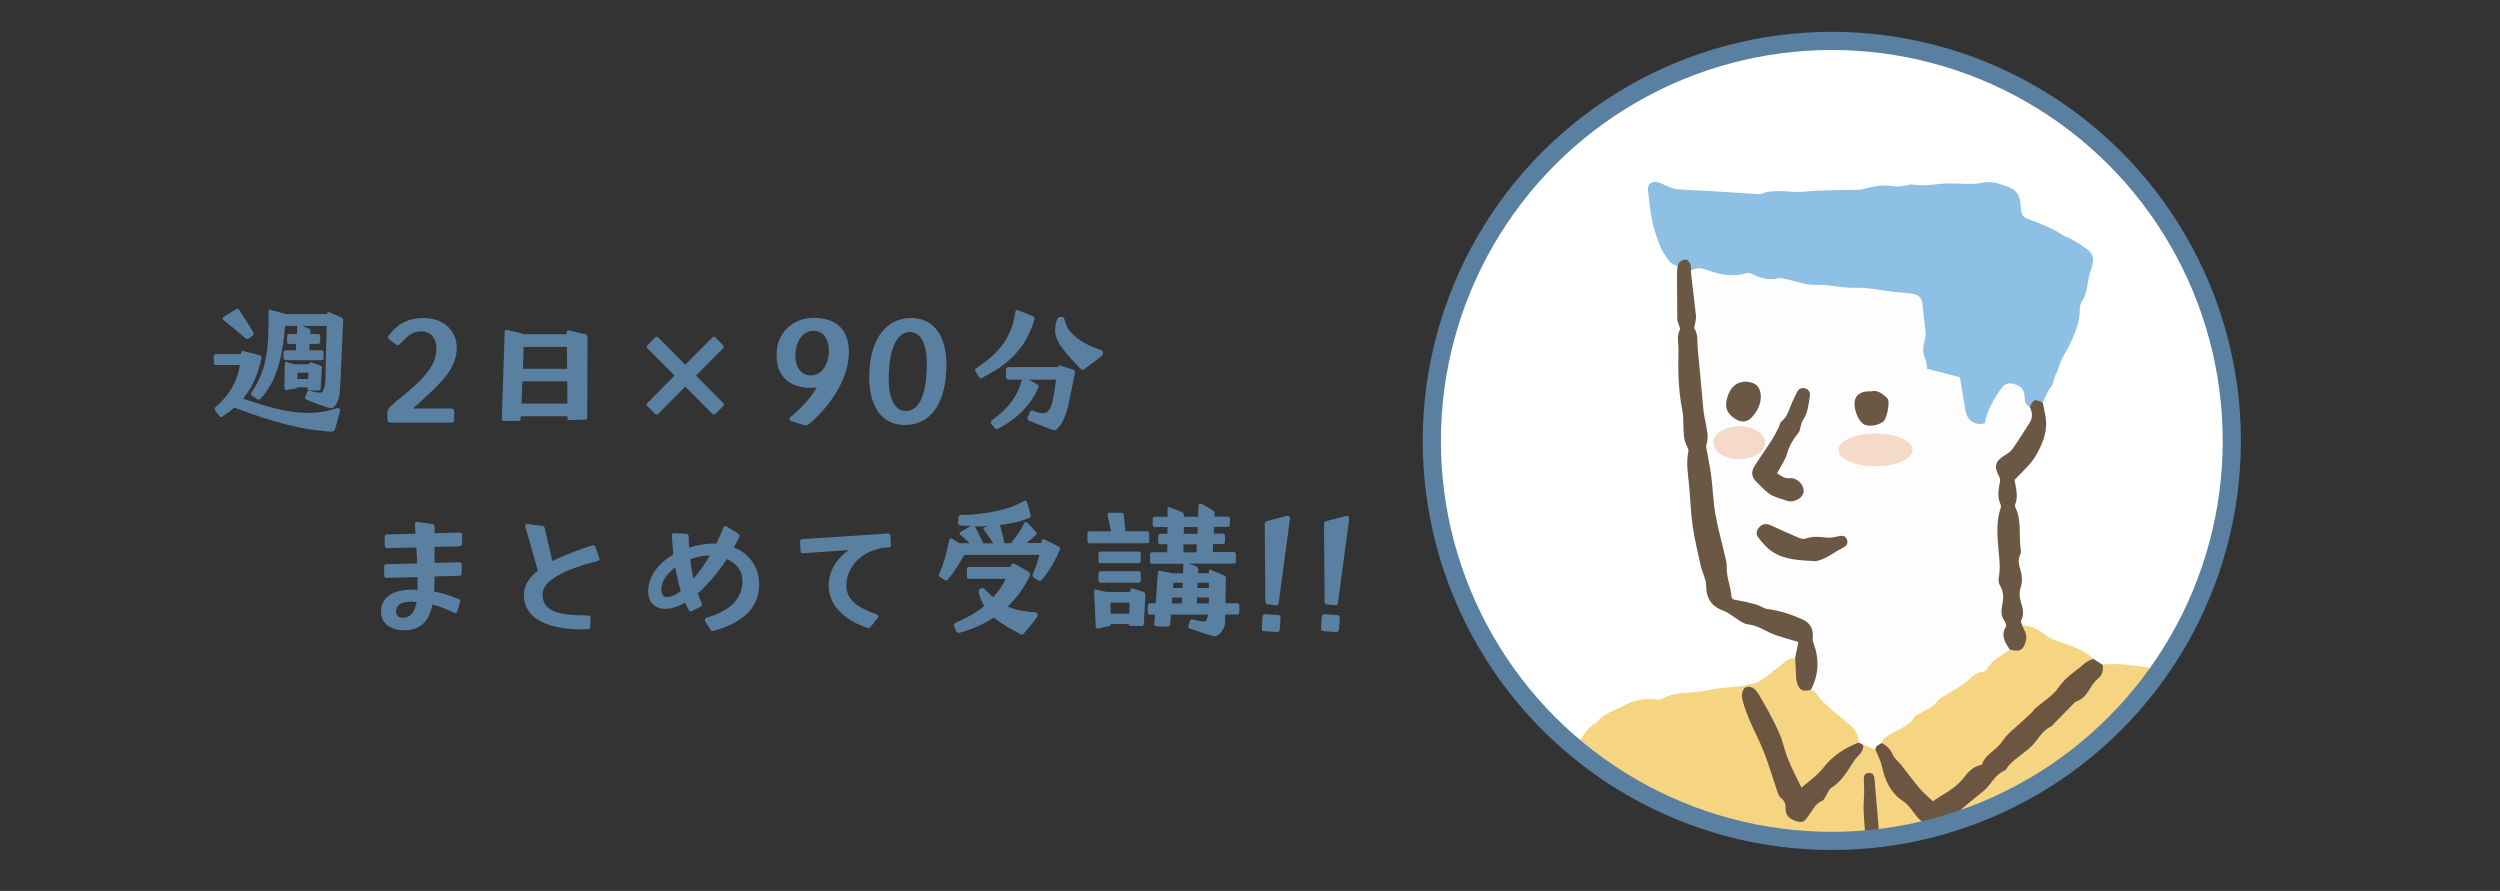
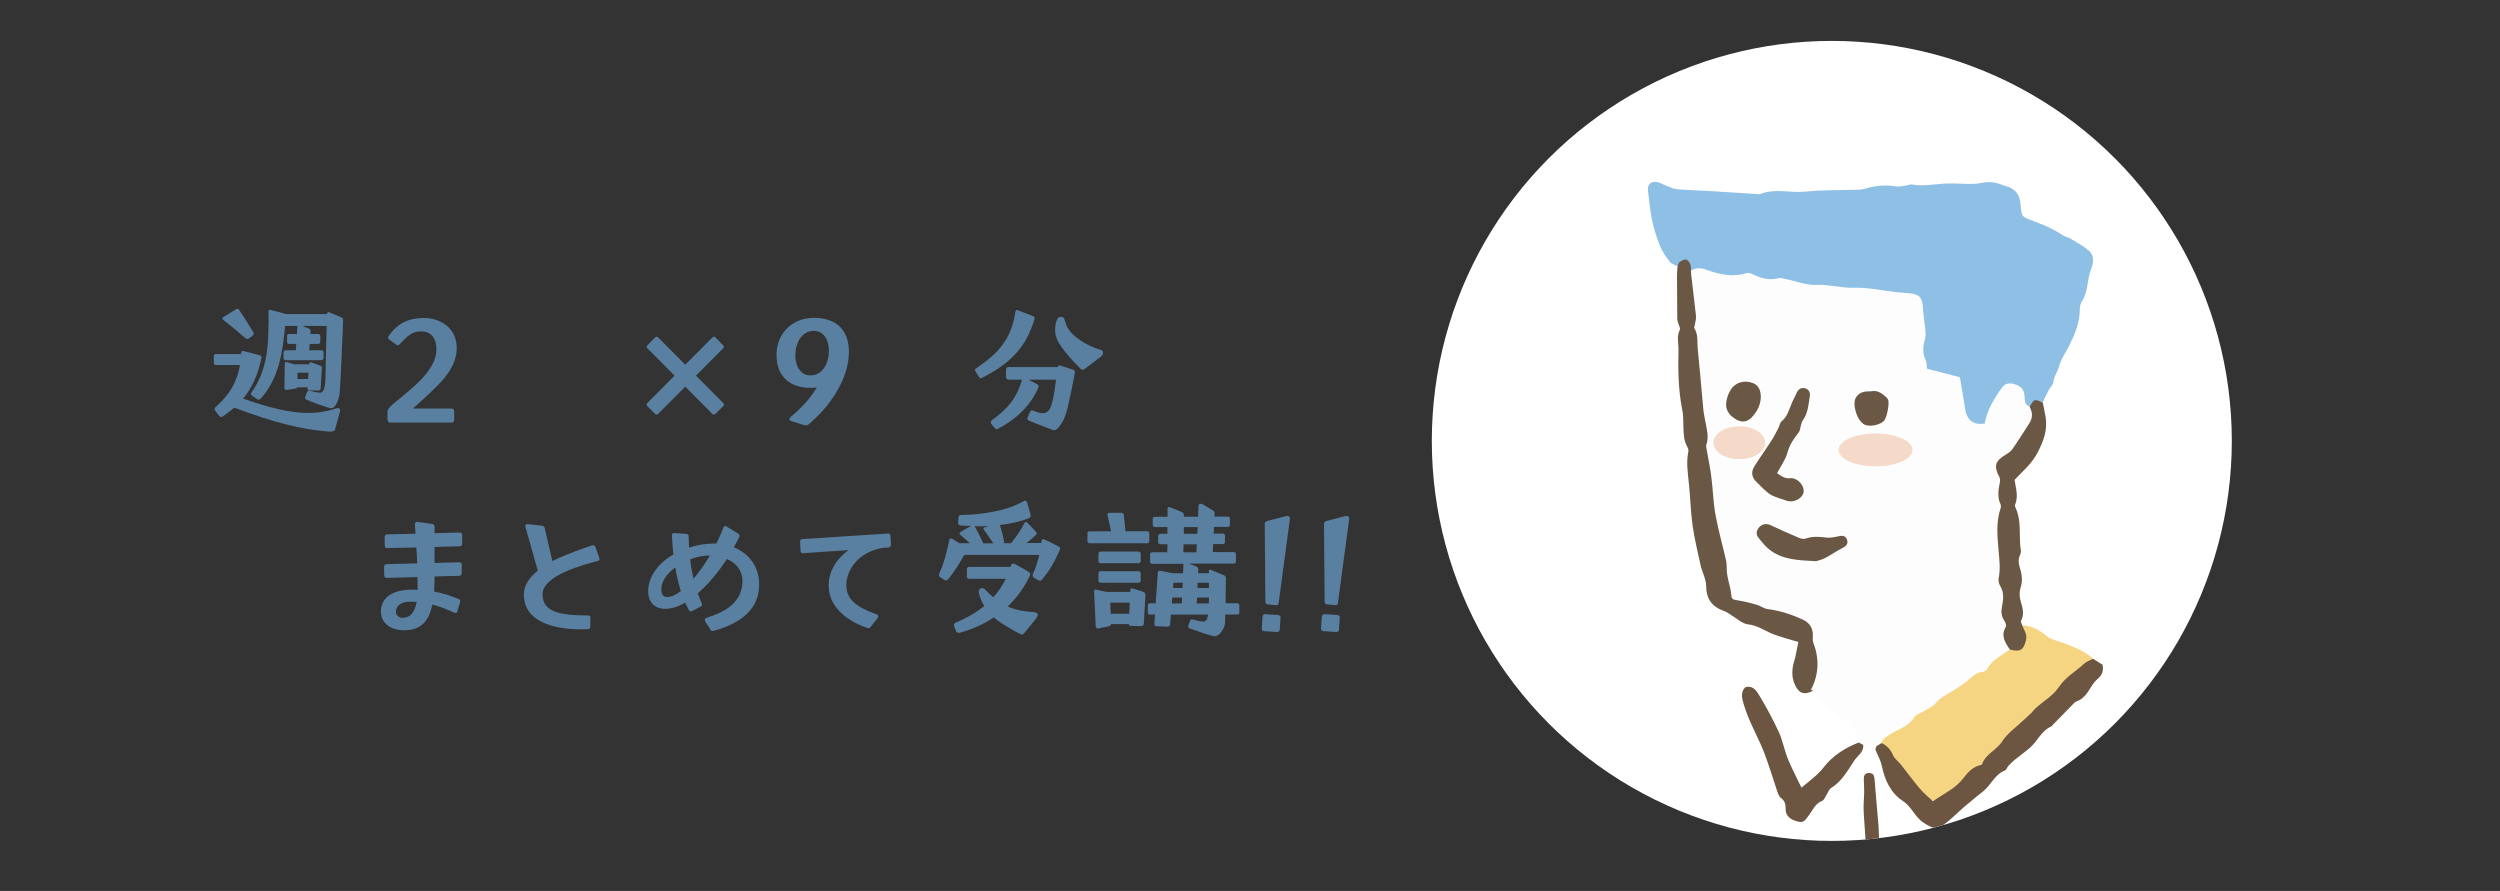
<svg xmlns="http://www.w3.org/2000/svg" id="_レイヤー_2" viewBox="0 0 275 98">
  <rect x="0" y="0" width="275" height="98" fill="#333333" stroke="none" />
  <defs>
    <style>.cls-1,.cls-2{fill:none;}.cls-3{fill:#6c5541;}.cls-4{clip-path:url(#clippath-1);}.cls-5{fill:#8ebfe5;}.cls-2,.cls-6{stroke:#5a80a1;stroke-miterlimit:10;stroke-width:2px;}.cls-7,.cls-6{fill:#fff;}.cls-8{fill:#f5d482;}.cls-9{fill:#e39371;}.cls-10{fill:#6a5744;}.cls-11{fill:#5a80a1;}.cls-12{fill:#f5dac9;}.cls-13{clip-path:url(#clippath);}.cls-14{fill:#fdfdfd;}</style>
    <clipPath id="clippath">
      <rect class="cls-1" width="275" height="98" />
    </clipPath>
    <clipPath id="clippath-1">
      <circle class="cls-6" cx="201.5" cy="48.5" r="44" />
    </clipPath>
  </defs>
  <g id="_インタビュー">
    <g class="cls-13">
      <circle class="cls-7" cx="201.5" cy="48.5" r="44" />
      <g class="cls-4">
-         <path class="cls-8" d="M261.85,151.77c-.04-.9-.1-1.8-.13-2.69,0-.25.05-.5.05-.76,0-.76.01-1.51-.02-2.27-.02-.51-.12-1.01-.16-1.51-.06-.75.12-1.54-.45-2.19-.08-.09-.09-.3-.05-.42.44-1.28-.05-2.58.06-3.87.09-1.08.06-2.2-.15-3.26-.22-1.1-.51-2.16-.27-3.28.02-.1-.03-.21-.05-.32-.21-.92-.43-1.84-.62-2.76-.05-.24-.07-.53.02-.74.54-1.21.36-2.41.04-3.62-.06-.24-.16-.57-.05-.73.72-1.05.24-2.2.27-3.27.04-1.57-.24-3.14-.36-4.72-.05-.68.09-1.37-.36-2-.12-.17.02-.55.08-.83.24-1.08.18-2.15-.06-3.23-.17-.77-.23-1.57-.3-2.36-.1-1.19-.1-2.4-.56-3.54-.11-.26-.16-.56-.18-.85-.1-1.47-.19-2.94-.29-4.41,0-.14-.08-.28-.1-.42-.27-1.57-.8-3.09-.68-4.72.03-.36-.23-.74-.35-1.11-.09-.27-.26-.55-.23-.8.23-1.48-.21-2.88-.51-4.28-.28-1.29-.93-2.52-1.1-3.81-.18-1.33-.48-2.49-1.34-3.57-.51-.65-.69-1.56-1.08-2.32-.13-.26-.43-.47-.71-.62-1.22-.66-2.61-.79-3.93-1.12-.69-.17-1.38-.4-2.12-.15-.2.07-.54-.15-.76-.31-.5-.37-1.01-.5-1.63-.33-1.25.35-2.42-.25-3.61-.43-.6-.09-1.2-.41-1.86-.45-.68-.04-1.36-.17-2.04-.28-1.65-.26-3.3-.46-4.97-.33-.22.61-.52,1.16-.94,1.68-.75.93-1.59,1.74-2.46,2.56-1.68,1.57-3.47,3.06-4.93,4.88-.27.34-.55.71-.96.88-1.15.49-1.95,1.46-2.68,2.33-1.36,1.6-3.19,2.64-4.5,4.26-.25.3-.63.48-.96.71-.71.5-1.33.48-2.08-.06-1.02-.74-1.52-1.95-2.57-2.64-.79-.53-1.24-1.3-1.56-2.17-.41-1.08-.62-2.25-1.37-3.18-.41-.27-.79-.66-1.35-.36-1.74,2.86-4.15,5.17-6.25,7.74-.5.62-1.55.51-1.75-.26-.27-1.01-.96-1.78-1.24-2.75-.54-1.85-1.28-3.61-2.04-5.38-.78-1.84-1.93-3.61-1.7-5.76-.04-.04-.07-.08-.11-.12-.9.09-1.81.15-2.71.26-.75.1-1.49.29-2.24.38-1.39.15-2.81.09-4.1.78-.17.09-.41.11-.61.08-1.22-.14-2.38,0-3.47.63-1.02.59-2.27.81-3.02,1.85-.06.08-.19.11-.28.17-.82.51-1.29,1.35-1.78,2.12-.7,1.08-1.24,2.27-1.81,3.42-.92,1.85-1.81,3.72-2.7,5.59-.15.32-.14.71-.3,1.03-.65,1.28-1.34,2.54-2.01,3.82-.07.12-.13.29-.1.42.19.86-.28,1.45-.79,2.04-.18.21-.3.49-.42.75-.49.99-.6,2.18-1.54,2.94-.08.06-.12.18-.15.29-.59,1.59-1.28,3.15-1.72,4.78-.18.66-.36,1.21-.82,1.7-.19.2-.32.49-.4.77-.49,1.86-1.41,3.56-1.81,5.45-.04.2-.17.4-.31.55-1.24,1.23-1.74,2.82-2.18,4.44-.13.49-.28.97-.47,1.44-.31.77-.65,1.53-.98,2.29-.31.37-.17.76-.04,1.14,1.1,3.1,1.9,6.31,3.17,9.34.95,2.27,1.57,4.65,2.58,6.91,1.22,2.73,1.91,5.7,2.81,8.57.06.17,1.16,2.87,1.46,2.6.44-.58,1.09-3.55,1.73-3.93.39-.24.66-.56.71-1.04,0-.01,0-.03,0-.04-.07.04-.14.08-.21.12-.04-.53.08-.96.49-1.37.35-.34.54-.84.8-1.27.68-1.1,1.3-2.26,2.07-3.29.85-1.14,1.27-2.48,2-3.66,1.07-1.76,2.21-3.47,3.31-5.21.21-.33.36-.7.55-1.04.13-.24.28-.47.45-.75.26.88.48,1.65.7,2.42.04.14.09.3.06.43-.38,1.52.28,3,.19,4.51-.03.49.14,1,.22,1.49,0,0,0,0,0,0,.93.42.73,1.26.67,2.05.31.41.72.47,1.16.29.61-.25,1.18-.17,1.79.01,2.32.69,4.58,1.55,6.91,2.21,1.52.43,3.15.52,4.54,1.41.27.17.69.25,1-.09.12-1.39,1.12-1.89,2.26-2.34,1-.39,2.1-.32,3.07-.72,1.95-.81,3.91-1.58,6.04-1.82.66-.07,1.25-.48,1.17-1.21-.18-1.56-.08-3.12-.13-4.68-.07-2.35-.69-4.68-.36-7.06.04-.29,0-.58-.05-.87-.52-2.55-.1-5.15-.37-7.71-.22-2.11.16-4.27-.4-6.37-.09-.35-.12-.73-.07-1.09.35-2.45-.08-4.9-.01-7.36.06-2.2.14-4.43.03-6.63-.08-1.61.45-3.19.18-4.79-.36-2.14-.07-4.28-.13-6.42,0-.22-.04-.54.44-.54.36,1.88.42,3.81.53,5.71.2,3.33.38,6.67.21,10.01-.05.97-.1,2.01.1,2.92.56,2.51.53,5.06.56,7.56.03,2.3.35,4.55.45,6.82.1,2.14.85,4.29.29,6.4-.59,2.23.17,4.39-.03,6.59-.1,1.07.05,2.23.15,3.33.1,1.19.36,2.36.1,3.56-.14.64.21.93.78.85,1-.15,2.05-.09,3.01-.47,1.32-.53,2.74-.76,4.08-1.2,1.12-.37,2.36-.14,3.4-.58,1.72-.73,3.53-1.14,5.3-1.51,2.3-.48,4.54-1.22,6.85-1.7,2.45-.5,4.96-1.06,7.35-1.95.43-.16.88-.31.95-.8.11-.86.44-1.72.29-2.58-.29-1.7-.42-3.39.04-5.08.3-1.08-.33-2.07-.32-3.12.04-2.43-.24-4.86-.12-7.3.02-.51.18-1,.11-1.52-.29-2.26-.68-4.51-.78-6.8-.01-.34-.22-.72.19-1.04.47.17.54.62.67,1.02.46,1.46.7,2.96.83,4.49.19,2.31.63,4.61.51,6.94-.04.84.07,1.66.16,2.5.28,2.59-.15,5.19.03,7.79.04.59-.1,1.23-.26,1.83-.09.36-.05.72.09,1.07.34.87.24,1.8.33,2.7.06.58-.27,1-.81,1.15-.98.28-1.93.65-2.92.89-2.62.63-5.37.72-7.85,1.94-.26.13-.57.12-.85.17-2.4.41-4.71,1.19-7.11,1.63-1.49.27-3.11.28-4.42,1.29-.13.1-.35.07-.53.11-1.84.45-3.73.71-5.53,1.21-2.69.75-5.46,1.17-8.12,2.07-2.09.71-4.29,1.12-6.38,1.84-.5.17-.98.34-1.19.87-.22.57-.68.93-1.11,1.32-.25.45-.19.92-.06,1.37.58,2.09,1.02,4.21,1.4,6.34.04.3.07.6.3.84.18.7.65.85,1.33.79,1.84-.16,3.68-.25,5.54-.05,1.73.18,3.48.38,5.2.27,1.43-.1,2.82-.35,4.25.06.44.13.99-.14,1.49-.22.32-.05.65-.16.96-.11,1.15.17,2.29.22,3.45.08,1.11-.13,2.23-.12,3.35-.11,2.12.02,4.23.09,6.35.14.61.01,1.22.05,1.81-.02,1.3-.16,2.59-.1,3.88-.02.25.02.5,0,.75-.02.68-.03,1.37-.06,2.05-.08.58-.01,1.16.02,1.73-.02.61-.04,1.22-.16,1.84-.18,1.94-.07,3.88-.08,5.81-.17,1.08-.05,2.16-.23,3.24-.31.86-.06,1.72-.04,2.59-.06.77-.02,1.51-.31,2.33.03.44.19,1.06-.05,1.59-.1.28-.02.56-.05.84-.05.9,0,1.8.02,2.71,0,.46,0,.92-.08,1.37-.06.77.04,1.1-.17,1.38-1.02q-.98-1.08-.5-2.15Z" />
        <path class="cls-5" d="M184.55,29.31c-.31-.17-.7-.28-.9-.54-.41-.54-.81-1.12-1.06-1.74-.36-.9-.66-1.85-.86-2.8-.22-1.06-.31-2.14-.45-3.22-.09-.71.3-1.12,1.01-.98.41.08.79.33,1.19.48.33.12.67.28,1.01.31,1.12.09,2.24.12,3.36.18,1.88.11,3.76.24,5.64.36.04,0,.08.01.11,0,1.61-.68,3.3-.11,4.95-.28,1.94-.2,3.9-.15,5.86-.21.22,0,.44-.03.64-.09,1.13-.32,2.25-.5,3.43-.28.41.08.86-.06,1.29-.11.18-.02.36-.13.53-.1,1.34.25,2.66-.08,3.99-.11.91-.02,1.81.07,2.72.05.54-.01,1.07-.16,1.61-.19.31-.02.64.02.94.08.35.08.68.23,1.02.33,1.07.29,1.58.88,1.67,1.97.02.29.06.58.1.87.06.44.3.64.74.8,1.31.49,2.63.99,3.81,1.78.27.18.61.23.89.4.68.41,1.39.79,1.98,1.3.64.55.51,1.4.25,2.04-.47,1.17-.3,2.5-1.03,3.58-.15.23-.21.56-.21.84,0,1.46-.57,2.79-1.19,4.03-.39.78-.91,1.47-1.13,2.35-.14.54-.54.98-.59,1.6-.02.32-.36.61-.53.93-.23.44-.44.9-.65,1.35-.64-.05-1.13.35-1.69.55-.55-.17-.5-.66-.56-1.07-.09-.59-.33-1.04-.95-1.19-.59-.14-.94.22-1.28.63-.66.8-1.06,1.73-1.41,2.69-.39,1.09-1.31,1.31-2.17.52-.51-.48-.75-1.11-.76-1.76-.03-2.12-.82-3.44-3.14-3.67-1-.1-1.7-1.6-1.41-2.93.34-1.52-.18-2.96-.16-4.44,0-.65-.44-.95-1.06-1.03-3.35-.4-6.71-.77-10.08-.96-.94-.05-1.89-.16-2.8-.4-.75-.19-1.55-.12-2.23-.3-2.02-.54-4.1-.25-6.12-.61-.89-.16-1.72-.61-2.66-.48-.55-.08-.36-.74-.79-.97-.4-.16-.56.31-.87.41Z" />
        <path class="cls-8" d="M222.43,68.79c1.11.02,1.96.56,2.8,1.24.42.34,1.04.44,1.57.64,1.22.45,2.45.88,3.43,1.78-.16.31-.48.43-.74.63-1.16.93-2.29,1.85-3.27,3-1.5,1.76-3.42,3.11-5.09,4.72-.86.83-1.43,1.9-2.41,2.63-1.73,1.29-3.06,3.07-4.92,4.22-1.02.63-1.61.61-2.4-.27-1.21-1.35-2.21-2.87-3.38-4.26-.36-.43-.81-.83-1.05-1.37-.08-.62.35-.91.8-1.17,1.97-1.12,3.62-2.72,5.53-3.9,1.59-.99,2.93-2.36,4.7-3.05.36-.14.53-.48.79-.72.66-.61,1.29-1.27,2.17-1.59,1.48.04,1.87-.45,1.53-1.9-.05-.21-.15-.41-.05-.63Z" />
        <path class="cls-10" d="M184.55,29.31c.06-.17.08-.4.2-.48.21-.15.49-.31.72-.28.18.02.38.3.46.51.09.22.06.49.08.73.43.41.46.97.54,1.51.21,1.58.16,3.19.32,4.77.24,2.31.65,4.62.72,6.92.07,2.04.64,4,.55,6.05-.05,1.14.3,2.29.43,3.45.33,3.07.72,6.12,1.64,9.09.29.94.22,1.94.4,2.9.16.85.5,1.13,1.32,1.4,2.03.67,4.17.96,6.14,1.84,1.06.48,1.61,1.18,1.75,2.39.14,1.22.48,2.4.36,3.66-.08.82-.21,1.58-.76,2.22-.92.47-1.47.33-1.92-.54-.5-.98-.4-2-.05-3.01.11-.56.23-1.12.37-1.83-.43-.12-.87-.23-1.3-.37-.62-.2-1.26-.37-1.84-.64-.78-.37-1.48-.82-2.4-.92-.62-.07-1.2-.63-1.79-.98-.25-.14-.47-.35-.73-.44-1.47-.51-2.08-1.36-2.09-2.9,0-.34-.13-.68-.23-1.02-.11-.38-.29-.75-.37-1.13-.31-1.45-.67-2.89-.88-4.35-.21-1.5-.25-3.03-.4-4.54-.12-1.22-.33-2.43-.07-3.66.03-.16-.03-.36-.12-.51-.44-.77-.4-1.61-.43-2.44-.02-.54-.01-1.08-.12-1.61-.44-2.18-.47-4.39-.42-6.6.02-.75-.23-1.52.16-2.25.06-.12-.07-.34-.12-.51-.06-.21-.17-.42-.17-.63-.02-1.58-.03-3.16-.03-4.74,0-.35.03-.69.05-1.04Z" />
        <path class="cls-3" d="M206.99,81.74c.57.28.97.69,1.23,1.31.17.41.6.7.89,1.07.7.88,1.36,1.79,2.09,2.65.41.49.92.89,1.42,1.37,1.22-.86,2.49-1.4,3.36-2.55.45-.59.97-1.19,1.76-1.4.1-.03.26-.07.29-.14.4-1.12,1.58-1.52,2.2-2.48.59-.92,1.56-1.59,2.37-2.36.28-.27.58-.52.86-.8.18-.18.32-.39.51-.56.84-.74,1.88-1.34,2.48-2.24.76-1.15,1.9-1.76,2.85-2.64.25-.23.63-.34.94-.5.35.22.69.43,1.04.65.13.62-.02,1.12-.53,1.55-.33.27-.58.65-.81,1.02-.39.63-.79,1.22-1.54,1.47-.13.04-.23.17-.34.27-.76.77-1.51,1.54-2.26,2.31-.05.05-.09.13-.15.16-1.12.49-1.55,1.68-2.42,2.41-.52.44-1.08.84-1.61,1.27-.25.2-.48.43-.69.66-.15.16-.22.44-.39.51-1.11.44-1.52,1.58-2.37,2.28-.2.16-.4.31-.6.47-.5.41-1,.82-1.49,1.24-.74.64-1.42,1.35-2.2,1.92-.91.66-1.29.46-2.24-.13-1-.62-1.34-1.78-2.3-2.4-1.38-.91-2-2.3-2.34-3.88-.13-.62-.47-1.2-.71-1.8,0-.04,0-.09,0-.13.01-.14.06-.26.14-.38.16-.17.33-.33.59-.18Z" />
-         <path class="cls-8" d="M197.47,72.43c.02.39.03.77.06,1.16.04.53,0,1.1.17,1.59.27.8.61.91,1.51.7.39-.21.62.07.83.3,1.15,1.25,2.51,2.28,3.73,3.46.56.54,1.05,1.12.81,1.99-1.18.94-2.65,1.52-3.63,2.72-.64.79-1.26,1.59-2.19,2.07-.19.1-.36.25-.68.2-.54-.52-.84-1.26-1.16-1.98-.93-2.04-1.34-4.28-2.5-6.23-.64-1.08-1.09-2.32-2.43-2.79-.06-.06-.12-.12-.17-.17.2-.06.4-.17.6-.18.57-.02,1.04-.22,1.49-.57.82-.65,1.68-1.24,2.47-1.92.34-.29.67-.4,1.08-.35Z" />
        <path class="cls-10" d="M222.43,68.79c.22.52.58.97.43,1.62-.26,1.09-.63,1.34-1.76,1.04-.87-.33-1.09-1.05-.95-1.85.1-.6.1-1.14-.18-1.68-.05-.1-.11-.21-.09-.31.34-1.74-.5-3.44-.2-5.17.14-.81-.15-1.58-.21-2.38-.18-2.1.31-4.19.1-6.3-.05-.54-.03-1.06-.2-1.6-.28-.84-.06-1.57.67-2.12,1.78-1.34,2.94-3.06,3.23-5.3.47-.86.53-.88,1.44-.44.1.53.22,1.05.31,1.59.23,1.43-.24,2.66-.9,3.92-.62,1.19-1.6,2.01-2.52,2.97.13.89.45,1.81.06,2.74-.04.08,0,.22.04.31.72,1.5.34,3.14.59,4.7.03.17-.01.37-.09.53-.26.57-.12,1.08.06,1.66.17.56.21,1.25.04,1.79-.19.6-.18,1.13-.01,1.68.21.7.41,1.39.02,2.1-.06.11.09.32.14.49Z" />
        <path class="cls-14" d="M223.25,44.75c.36.62.36,1.24-.04,1.84-.61.93-1.19,1.88-1.83,2.79-.19.28-.51.49-.81.67-1.1.65-1.27,1.25-.66,2.38.09.17.12.41.08.6-.16.82-.31,1.64.07,2.45.05.12.05.29.01.42-.52,1.52-.36,3.11-.23,4.62.09,1.04.22,2.02.02,3.05-.05.27,0,.62.14.84.46.74.38,1.52.22,2.3-.11.56-.08,1.07.25,1.56.13.19.26.54.17.68-.58.98-.08,1.73.44,2.5-.91.65-1.94,1.14-2.53,2.17-.08.13-.28.27-.43.28-.81.04-1.26.64-1.83,1.09-.53.42-1.11.79-1.7,1.14-.59.35-1.19.63-1.65,1.2-.34.43-.93.66-1.42.96-.3.19-.75.28-.91.55-.63,1.1-1.84,1.36-2.78,1.99-.38.25-.75.43-.86.91-.14.08-.28.17-.41.25-.23.06-.19.31-.31.44,0,0,0,0,0,0-.44-.17-.88-.34-1.32-.5-.22.05-.37-.07-.48-.24.02-.87-.4-1.49-1.06-2.03-1.03-.84-2.05-1.68-3.01-2.59-.4-.38-.55-1.03-1.18-1.19.89-1.7.94-3.44.25-5.22-.07-.19-.05-.42-.04-.63.06-.9-.35-1.54-1.13-1.89-1.23-.55-2.48-.97-3.83-1.14-.41-.05-.78-.35-1.18-.47-.66-.19-1.32-.36-2-.47-.8-.13-.78-.1-.87-.92-.05-.46-.21-.91-.3-1.36-.06-.27-.11-.55-.14-.82-.04-.43,0-.87-.09-1.29-.38-1.69-.86-3.35-1.17-5.05-.25-1.39-.28-2.81-.46-4.21-.12-.92-.31-1.84-.47-2.76-.04-.24-.14-.52-.07-.73.3-.88.04-1.72-.12-2.58-.08-.46-.18-.91-.22-1.37-.21-2.2-.38-4.4-.61-6.6-.08-.74.08-1.53-.36-2.23-.07-.11.04-.34.06-.52.04-.28.14-.57.11-.85-.16-1.49-.35-2.97-.52-4.46-.02-.18-.03-.36-.04-.54.54-.33,1.1-.32,1.67-.11,1.45.53,2.91.87,4.46.38.2-.07.5.04.72.15.9.45,1.82.67,2.83.41.22-.06.49.04.74.09,1.13.23,2.28.71,3.39.65,1.39-.07,2.69.35,4.07.31,1.57-.05,3.15.31,4.73.49.47.05.94.08,1.4.12,1.12.09,1.44.47,1.51,1.58.04.75.18,1.5.25,2.26.03.36.09.74,0,1.08-.23.82-.35,1.61.05,2.42.12.25.1.56.15.96,1.15.3,2.33.6,3.62.94.19,1.16.41,2.36.59,3.56.18,1.17.96,1.75,2.14,1.52.26-1.47,1.02-2.72,1.88-3.92.32-.45.77-.56,1.25-.44.58.15,1.1.42,1.22,1.1.06.32.02.67.12.97.06.19.29.33.45.49Z" />
        <path class="cls-3" d="M194.97,146.6c-.5-.3-.75-.76-.89-1.3,0-.29-.05-.59.03-.86.09-.33.21-.79.46-.93,1.03-.59,2.1-1.21,3.28-1.29,1.25-.09,2.3-.61,3.42-1.03,1.18-.45,2.36-.92,3.65-.96.25,0,.51-.07.75-.14.8-.24.96-.56.79-1.38-.25-1.17-.4-2.35-.07-3.55.05-.19,0-.42-.04-.63-.07-.5-.2-.99-.24-1.49-.06-.93.04-1.86-.22-2.8-.17-.64-.05-1.37.01-2.05.06-.76.04-1.48-.08-2.25-.19-1.25-.12-2.53-.17-3.8-.03-.97-.07-1.94-.11-2.91-.02-.68.11-1.37-.2-2.03-.09-.2-.07-.52.01-.74.27-.68.13-1.34.05-2.03-.16-1.5-.64-2.99-.17-4.52.03-.1.08-.24.04-.32-.52-.89-.27-1.82-.16-2.75.03-.27-.1-.56-.16-.84-.04-.21-.19-.49-.1-.63.52-.85.18-1.72.14-2.59-.05-.9-.08-1.8-.07-2.71.02-.89.12-1.78.16-2.67.03-.6.01-1.2.03-1.8.03-.9.13-1.8.11-2.71-.03-1.25-.17-2.5-.22-3.75-.03-.65.05-1.3.06-1.94,0-.5-.02-1.01-.04-1.51-.01-.38.13-.65.54-.66.46-.02.61.24.64.68.13,1.72.3,3.43.44,5.15.05.71.04,1.42.07,2.13.03.79.09,1.58.12,2.37.03.85.05,1.7.06,2.55,0,1.18-.03,2.37-.02,3.55,0,.47.11.94.1,1.4-.01.42-.12.83-.2,1.36.47.56.7,1.29.33,2.12.42,1.28.16,2.62.32,3.93.1.82.03,1.65.08,2.48.07,1.21-.31,2.46.29,3.63.06.13.1.28.1.42-.03,2.1.33,4.17.42,6.26.05,1.11.08,2.23-.33,3.33-.17.46,0,1.06.03,1.6.05.72.22,1.44.17,2.15-.05.76-.06,1.5.08,2.25.13.71.33,1.43-.08,2.13-.06.1-.03.3.03.41.66,1.33.44,2.67.08,4.02,0,.03.01.07.05.22.33-.04.68-.07,1.02-.12.32-.05.64-.16.96-.18.81-.03,1.54-.26,2.29-.58.89-.38,1.88-.52,2.83-.77.63-.17,1.25-.35,1.88-.52.14-.04.3-.11.42-.08.94.25,1.73,0,2.51-.56.26-.19.69-.15,1.05-.19.64-.08,1.24-.19,1.85-.51.68-.36,1.53-.4,2.3-.59.38-.09.75-.22,1.12-.34.07-.02.13-.09.2-.09,1.1.07,1.98-.62,3-.82.11-.02.22-.1.31-.08,1.57.4,2.79-.73,4.23-.93.39-.06.77-.18,1.17-.2.55-.04,1.04-.15,1.54-.44.48-.28,1.09-.34,1.66-.43,1.02-.18,1.03-.19,1.03-1.25,0-.42.14-.83.23-1.25.03-.14.11-.28.09-.41-.1-.74-.26-1.48-.33-2.23-.06-.61-.15-1.26,0-1.82.35-1.25.4-2.42,0-3.69-.25-.8-.1-1.73-.13-2.6-.02-.79-.04-1.58-.06-2.37-.02-1.08-.23-2.2,0-3.22.21-.99-.14-1.84-.14-2.74,0-1.99-.53-3.92-.59-5.9,0-.18-.08-.39-.02-.54.09-.21.27-.48.45-.52.19-.04.48.13.63.29.16.18.24.45.3.69.28,1.05.72,2.1.76,3.17.05,1.37.53,2.67.39,4.06-.08.73.2,1.48.23,2.23.04,1.08-.03,2.16,0,3.24.02.61.11,1.23.26,1.82.27,1.05.16,2.07,0,3.12-.12.8.02,1.63.02,2.45,0,.79,0,1.58-.06,2.36-.07.71-.24,1.41-.36,2.12-.01.07-.02.17.02.21.77.87.36,1.96.56,2.94.17.86-.22,1.35-1.08,1.6-.83.24-1.66.5-2.49.75-.03.01-.07.04-.1.04-1.31-.21-2.42.61-3.68.73-.36.03-.71.16-1.07.21-.42.06-.85.08-1.27.13-.27.04-.65.02-.79.19-.5.58-1.18.7-1.85.84-.69.15-1.39.13-2.08.47-.69.34-1.53.39-2.3.54-.74.14-1.4.52-2.23.36-.43-.08-.93.34-1.41.48-.44.13-.95.32-1.36.22-.58-.14-.95,0-1.36.38-.23.22-.55.42-.85.46-1.97.27-3.82,1.17-5.84,1.19-.18,0-.35.07-.53.12-.73.21-1.44.46-2.18.62-1.2.27-2.4.49-3.6.73-.11.02-.23.02-.32.07-1.58.88-3.35,1.11-5.07,1.47-.32.07-.64.15-.95.26-1.05.37-2.1.76-3.27,1.18-.22.61-.26,1.53-1.33,1.58Z" />
        <path class="cls-3" d="M204.47,81.69c.16.08.32.16.48.24.1.81-.62,1.19-.98,1.73-.72,1.11-1.39,2.3-2.57,3.04-.22.14-.31.47-.47.71-.16.24-.27.6-.49.68-.75.3-1.03.99-1.44,1.56-.53.75-.67.86-1.28.71-.85-.22-1.31-.65-1.3-1.38,0-.52-.08-.88-.52-1.21-.23-.17-.34-.54-.44-.84-.48-1.4-.89-2.82-1.42-4.19-.44-1.14-1.03-2.22-1.51-3.34-.33-.76-.63-1.55-.84-2.35-.12-.47-.14-1.02.28-1.44.84-.27,1.25.38,1.56.9.78,1.3,1.51,2.64,2.14,4.02.43.94.61,1.99,1,2.95.43,1.06.97,2.07,1.49,3.16.89-.76,1.76-1.35,2.44-2.23.98-1.27,2.34-2.14,3.85-2.73Z" />
        <path class="cls-9" d="M206.27,82.44c.1-.15.21-.29.31-.44-.1.15-.21.29-.31.44Z" />
        <path class="cls-10" d="M195.49,52.06c.46.33.89.63,1.49.54.13-.02.29.03.42.07.68.23,1.17,1.06.96,1.62-.23.63-1.15,1.03-1.83.79-.54-.19-1.09-.34-1.6-.58-.32-.15-.59-.41-.86-.64-.27-.24-.51-.52-.77-.76-.61-.55-.74-1.14-.3-1.83.61-.98,1.3-1.92,1.92-2.9.27-.42.49-.88.72-1.33.12-.22.15-.54.32-.68.7-.56.85-1.39,1.19-2.14.17-.36.34-.72.52-1.08.19-.37.51-.54.9-.42.4.12.58.45.51.85-.14.92-.2,1.87-.78,2.68-.14.19-.16.46-.24.7-.06.21-.07.45-.2.61-.54.68-1.01,1.36-1.25,2.25-.21.78-.74,1.48-1.13,2.24Z" />
        <path class="cls-10" d="M199.76,61.73c-1.88-.1-3.52-.14-4.9-1.11-.57-.4-1.05-.97-1.48-1.54-.28-.38-.14-.85.23-1.18.37-.32.78-.31,1.22-.1,1.01.47,2.03.93,3.05,1.36.22.09.51.16.72.09.75-.27,1.49-.22,2.26-.12.44.06.92-.04,1.37-.14.41-.09.75-.08.92.32.18.44,0,.73-.44.95-.67.34-1.29.78-1.96,1.13-.38.19-.81.28-.98.34Z" />
        <path class="cls-10" d="M193.69,43.5c.03,1.01-.41,1.77-1,2.41-.41.44-.97.61-1.59.29-.69-.36-1.22-.89-1.23-1.67,0-.51.18-1.08.44-1.54.51-.93,1.58-1.24,2.54-.84.62.26.8.8.83,1.34Z" />
        <path class="cls-10" d="M205.89,43.04c.58-.14,1.06.19,1.51.57.11.09.21.21.28.33.2.37-.12,2.01-.44,2.35-.44.46-1.56.69-2.13.42-.81-.37-1.4-2.2-.97-2.96.39-.68,1.04-.71,1.76-.71Z" />
        <ellipse class="cls-12" cx="206.31" cy="49.49" rx="4.05" ry="1.79" />
        <path class="cls-12" d="M194.15,48.7c0,.99-1.27,1.79-2.83,1.79s-2.83-.8-2.83-1.79,1.27-1.79,2.83-1.79,2.83.8,2.83,1.79Z" />
        <ellipse class="cls-12" cx="206.31" cy="49.49" rx="4.05" ry="1.79" />
        <path class="cls-12" d="M194.15,48.7c0,.99-1.27,1.79-2.83,1.79s-2.83-.8-2.83-1.79,1.27-1.79,2.83-1.79,2.83.8,2.83,1.79Z" />
      </g>
-       <circle class="cls-2" cx="201.5" cy="48.5" r="44" />
      <path class="cls-11" d="M35.78,47.43c-2.54-.22-5.29-.81-10.01-2.59-.41.36-.85.68-1.3.99-.04.02-.09.04-.13.04-.07,0-.16-.04-.22-.11l-.47-.61c-.04-.05-.04-.09-.04-.14,0-.07.02-.14.07-.2.9-.79,1.66-1.69,2.12-2.72.29-.61.49-1.26.59-1.94h-2.65c-.13,0-.22-.11-.22-.23v-.74c0-.13.09-.23.22-.23h2.79v-.16c0-.13.11-.22.23-.18.61.14,1.21.31,1.82.47.13.04.2.16.18.29-.27,1.31-.72,2.63-1.49,3.76-.16.25-.36.5-.54.72,2.88.99,5.11,1.57,7.18,1.57.2,0,.38,0,.56-.02,1.12-.05,2.09-.32,2.47-.47.07-.02.14-.04.2-.04.2,0,.32.13.27.32l-.54,1.98c-.05.23-.25.29-.54.29-.16,0-.36-.02-.58-.04ZM24.51,34.92c.49-.31.97-.61,1.48-.92.04-.02.09-.04.13-.04.07,0,.14.04.18.11.54.83,1.08,1.64,1.57,2.5.02.04.04.09.04.14,0,.07-.04.14-.11.2l-.43.32c-.05.04-.11.05-.16.05-.07,0-.14-.02-.2-.07-.79-.7-1.64-1.39-2.48-2.04-.04-.04-.07-.09-.07-.14s.04-.11.07-.13ZM29.55,35.62c0-.45-.02-.92-.02-1.39,0-.11.09-.18.2-.14.59.13.99.25,1.57.41.05,0,.09.02.11.05h4.57v-.07c0-.11.13-.18.22-.14l1.37.58c.11.05.18.16.18.29-.04.7-.27,6.75-.38,7.96-.05.65-.43,1.73-.92,1.73-.38,0-2.2-.7-2.77-.95-.09-.04-.14-.14-.13-.23l.25-.63c.05-.13.16-.14.27-.11.25.07.85.22,1.15.22.34,0,.56-.54.58-1.57.02-1.4.09-4.12.14-5.78h-2.68l.7.29c.13.05.2.16.2.29l-.02.31h.86c.13,0,.23.09.23.22v.65c0,.13-.11.22-.23.22h-.94l-.04.7h1.35c.11,0,.22.09.22.22v.65c0,.11-.11.22-.22.22h-3.96c-.11,0-.22-.11-.22-.22v-.65c0-.13.11-.22.22-.22h1.13l.05-.7h-.81c-.13,0-.2-.09-.2-.22v-.65c0-.13.07-.22.2-.22h.88l.05-.85v-.04h-1.35c-.23,2.63-.65,5.85-2.72,8.03-.07.07-.22.13-.32.05l-.59-.4c-.16-.09-.13-.23-.09-.32,1.64-2.32,1.89-4.72,1.89-7.58ZM31.5,39.82l.85.25h1.67v-.07c0-.11.11-.18.22-.14l.99.36c.11.04.2.14.18.29l-.14,2.25c0,.11-.11.2-.23.2l-1.01-.02c-.11,0-.2-.09-.2-.2l.02-.13h-1.15c-.04.07-.11.13-.2.13l-.99.16c-.11,0-.23-.07-.23-.2l.05-2.74c0-.11.09-.18.18-.14ZM33.89,41.69l.05-.7h-1.21l-.02.7h1.17Z" />
      <path class="cls-11" d="M42.62,46.21v-.76c0-.32-.07-.45.94-1.28,1.69-1.41,4.45-3.4,4.45-5.76,0-1.12-.52-1.96-1.71-1.96-.95,0-1.42.45-2.32,1.4-.07.09-.16.13-.23.13-.05,0-.11-.02-.14-.05l-.79-.58c-.09-.07-.13-.16-.13-.23,0-.05.02-.11.04-.14.81-1.15,1.91-2,3.89-2s3.62,1.24,3.62,3.28-1.42,3.53-3.02,5.04c-.63.59-1.24,1.13-1.8,1.64h4.27c.14,0,.27.13.27.27v1.01c0,.14-.13.27-.27.27h-6.77c-.16,0-.27-.11-.27-.27ZM45.07,44.93v-.11l-.04.11h.04Z" />
-       <path class="cls-11" d="M55.2,46.1l.32-9.67c0-.09.13-.18.22-.14l1.71.4c.05.02.11.04.14.07h4.75v-.25c0-.11.11-.18.2-.16l1.85.41c.14.04.23.14.23.29l-.02,8.88c0,.14-.11.23-.23.23l-1.75.05c-.11,0-.2-.07-.2-.2v-.22h-5.13l-.02.31c-.02.11-.11.2-.25.2h-1.6c-.14,0-.25-.11-.23-.2ZM62.42,44.39l-.02-2.45h-4.93l-.11,2.45h5.06ZM62.38,40.57l-.02-2.41h-4.75l-.09,2.41h4.86Z" />
      <path class="cls-11" d="M72.07,45.54l-.9-.9s-.05-.07-.05-.13.04-.13.09-.18l2.99-3.01-2.99-3.01c-.05-.04-.07-.09-.07-.14s.02-.13.07-.18l.86-.88c.04-.05.09-.07.16-.07.05,0,.11.02.16.07l2.99,3.01,2.99-3.01c.05-.05.11-.07.16-.07.07,0,.13.02.16.07l.86.88c.05.05.07.13.07.18s-.02.11-.07.14l-2.99,3.01,2.99,3.01c.11.11.11.23.04.31l-.9.9s-.11.07-.16.07-.11-.04-.16-.07l-2.99-3.01-2.99,3.01s-.11.07-.16.07-.11-.04-.16-.07Z" />
      <path class="cls-11" d="M88.48,46.77l-1.51-.47c-.07-.02-.13-.11-.13-.2,0-.07.02-.14.09-.2,1.44-1.19,2.32-2.25,2.92-3.29-.22.05-.52.05-.79.05-.99,0-1.94-.31-2.56-.86-.74-.7-1.08-1.49-1.08-2.83,0-2.27,1.73-4.01,4.09-4.01s3.87,1.21,3.87,3.76c0,3.12-2.3,6.18-4.39,7.92-.11.11-.22.14-.34.14-.05,0-.11,0-.16-.02ZM88.12,40.88c.29.29.61.43,1.1.41,1.31-.02,1.96-1.41,1.96-2.7,0-.76-.23-1.4-.63-1.8-.32-.29-.67-.4-1.08-.4-.85.02-1.87.7-1.98,2.54-.04.83.2,1.55.63,1.95Z" />
-       <path class="cls-11" d="M95.61,41.44c0-.18.02-.36.02-.54.16-3.67,1.89-5.92,4.57-5.92s3.91,2.16,3.91,5.22c0,.2,0,.4-.02.59-.18,3.8-1.82,5.96-4.59,5.96-2.47,0-3.89-2-3.89-5.31ZM99.64,45.22c1.37,0,2.16-1.55,2.29-4.38.02-.25.02-.5.02-.74,0-2.3-.65-3.58-1.87-3.58-1.33,0-2.18,1.64-2.3,4.38-.02.25-.02.5-.02.74,0,2.25.68,3.58,1.89,3.58Z" />
      <path class="cls-11" d="M107.38,40.52c1.15-.79,2.27-1.67,2.97-2.7.76-1.03,1.15-2.23,1.35-3.55.02-.13.13-.2.23-.16.59.23,1.17.45,1.73.68.13.04.16.18.14.32-.2.65-.47,1.35-.81,2-.36.72-.88,1.39-1.42,1.96-1.04,1.1-2.3,1.84-3.55,2.5-.04.02-.07.04-.13.04-.07,0-.14-.04-.2-.13l-.4-.65s-.04-.07-.04-.11c0-.09.05-.16.11-.22ZM113.18,46.26c-.11-.05-.22-.2-.16-.31l.27-.61c.07-.16.18-.23.31-.18.36.13.74.29,1.06.29.92,0,1.12-.83,1.51-3.69h-3.06c.34.16.67.34.99.52.09.05.14.14.14.23,0,.05-.02.11-.04.16-.88,2.05-2.56,3.53-4.43,4.5-.05.02-.09.04-.13.04-.09,0-.14-.05-.23-.14l-.36-.43c-.04-.05-.05-.11-.05-.16,0-.11.05-.22.13-.27,1.87-1.35,2.77-2.58,3.29-4.45h-1.51c-.14,0-.25-.16-.25-.34v-.72c0-.18.11-.32.23-.32h5.47c.02-.14.13-.22.25-.18l1.44.47c.22.07.22.23.18.38-.11.61-.58,2.95-.76,3.69-.38,1.55-.81,2.04-1.17,2.43-.14.13-.31.2-.45.14-.25-.11-1.01-.36-2.68-1.04ZM116.33,35.06c.05-.13.2-.2.32-.2h.13c.14,0,.25.11.29.23.16.43.25.81.41,1.04.49.83,1.94,1.89,3.62,2.36.14.04.23.16.23.27,0,.2-.05.32-.16.41-.63.5-1.3.99-1.93,1.46-.04.04-.09.04-.14.04-.07,0-.14-.02-.2-.07-.81-.81-1.57-1.6-2.21-2.54-.38-.52-.63-1.13-.63-1.75,0-.54.11-.95.27-1.26Z" />
      <path class="cls-11" d="M41.9,67.31c0-1.39,1.01-2.45,3.46-2.45l.58.02v-.18l-.02-1.22-3.4.09c-.14,0-.25-.09-.25-.25l-.02-.99c0-.16.11-.27.25-.27l3.39-.09c-.02-.61-.05-1.19-.09-1.75l-3.22.07c-.16,0-.25-.07-.25-.23l-.02-.99c0-.16.11-.29.25-.29l3.15-.07-.07-1.03v-.04c0-.16.13-.25.29-.23l1.62.22c.22.04.25.18.25.34v.68l2.77-.07c.16,0,.27.09.27.25v.97c0,.16-.11.29-.27.29l-2.77.07v1.76l2.72-.07c.16,0,.27.09.27.25v.95c0,.16-.11.29-.27.29l-2.72.07v.18c0,.52-.02,1.03-.05,1.48.97.18,1.87.47,2.75.85.09.04.13.11.13.18,0,.05-.02.13-.04.2l-.29.97c-.04.13-.09.16-.18.16-.05,0-.13-.02-.2-.05-.81-.38-1.57-.68-2.36-.88-.4,1.94-1.35,2.83-3.11,2.83-1.51,0-2.54-.81-2.54-2.02ZM44.26,67.96c.85,0,1.35-.54,1.57-1.75-.25-.02-.5-.02-.77-.02-.95,0-1.51.45-1.51,1.1,0,.34.29.67.72.67Z" />
      <path class="cls-11" d="M57.63,65.38c0-1.03.65-1.91,1.53-2.61l-1.37-4.83s-.02-.05-.02-.09c0-.13.13-.22.27-.2l1.58.18c.16.02.25.09.29.23l.85,3.66c1.55-.77,3.33-1.39,4.39-1.73.04-.02.07-.02.09-.02.11,0,.22.07.25.18l.43,1.21c.02.05.04.09.04.14,0,.09-.07.16-.18.2-1.48.38-6.1,1.58-6.1,3.66,0,1.89,1.71,2.34,5.02,2.34.18,0,.25.09.25.27l-.02.97c0,.18-.11.27-.27.27-.18,0-.41.02-.67.02-2.18,0-6.37-.43-6.37-3.85Z" />
      <path class="cls-11" d="M78.17,69.27l-.59-.9c-.04-.05-.05-.11-.05-.18s.04-.16.14-.22c1.17-.38,4-1.24,4-4.03,0-1.26-.76-2.03-1.71-2.45-.92,1.4-2.03,2.77-3.21,3.78.14.38.29.74.45,1.12.02.04.02.07.02.11,0,.09-.05.18-.16.23l-.94.49c-.05.02-.09.04-.13.04-.09,0-.16-.05-.22-.16-.14-.25-.27-.52-.4-.81-.74.43-1.48.68-2.2.68-1.1,0-1.87-.67-1.87-1.91,0-1.69,1.15-3.12,2.77-4.07-.07-.68-.13-1.39-.16-2.12,0-.18.11-.25.29-.23l1.3.09c.16.02.25.11.25.27.02.38.02.79.05,1.24.88-.29,1.84-.45,2.77-.45h.23c.29-.59.56-1.17.76-1.73.05-.18.23-.23.34-.16l1.26.77c.11.07.18.16.18.29,0,.05-.02.11-.04.16-.18.34-.36.7-.58,1.08,1.66.67,2.79,2.14,2.79,4.09,0,2.56-1.82,4.25-5.01,5.1-.04.02-.07.02-.11.02-.11,0-.2-.04-.25-.13ZM73.4,65.67c.43,0,.95-.23,1.49-.65-.25-.79-.45-1.67-.61-2.61-.94.7-1.53,1.57-1.53,2.36s.32.9.65.9ZM76.28,63.67c.63-.74,1.26-1.62,1.8-2.56h-.11c-.72,0-1.42.18-2.05.41.07.68.2,1.4.36,2.14Z" />
      <path class="cls-11" d="M91.15,64.43c0-1.71.99-3.06,2.2-3.92l-5.02.34h-.04c-.14,0-.22-.11-.23-.23l-.05-1.03v-.04c0-.14.09-.23.23-.25l9.44-.61h.04c.14,0,.23.11.23.25l.05.99c0,.16-.09.27-.25.29l-.65.04c-2.77.49-4,2.5-4,4.09s1.06,2.41,3.35,3.24c.11.04.16.13.16.2,0,.05-.02.11-.05.16l-.79,1.01c-.09.13-.22.16-.36.11-1.04-.32-4.25-1.67-4.25-4.63Z" />
      <path class="cls-11" d="M114.23,63.85l-.52-.32c-.11-.07-.14-.23-.11-.36.29-.58.47-1.21.65-1.82l.07-.31h-8.25c-.54.94-1.1,1.89-1.82,2.72-.04.05-.11.09-.18.09-.05,0-.11-.02-.16-.05l-.5-.31c-.11-.07-.16-.23-.11-.36.61-1.31.83-2.45,1.13-3.75.02-.13.14-.2.29-.13l.79.5h1.17c-.36-.32-.72-.65-1.08-.95-.04-.04-.05-.07-.05-.13s.04-.11.09-.14l1.17-.68c-.4,0-.79-.02-1.19-.05-.14-.02-.23-.14-.23-.29l.04-.59c0-.14.11-.27.25-.27,1.17,0,2.43-.13,3.66-.38,1.3-.25,2.43-.65,3.31-1.17.02,0,.05-.02.09-.02.09,0,.18.05.22.14.16.5.29.97.41,1.44v.07c0,.11-.07.22-.16.25-1.04.43-2.16.65-3.22.77.2.65.38,1.35.49,2h.76s.04-.09.07-.13c.56-.67,1.04-1.39,1.37-2.09.04-.07.09-.11.16-.11.05,0,.11.02.14.05.31.32.67.67.99,1.06.04.04.07.09.07.14,0,.07-.04.13-.09.18-.34.32-.68.61-1.04.88h1.64l.02-.25c.02-.13.16-.2.27-.16.54.25,1.06.5,1.62.81.13.05.18.22.13.34-.27.59-.54,1.19-.88,1.75-.32.54-.7,1.06-1.12,1.57-.05.05-.11.09-.18.09-.05,0-.11-.02-.16-.05ZM105.12,68.5c1.26-.54,2.29-1.13,3.15-1.84-.29-.47-.49-.97-.61-1.48v-.09c0-.14.07-.27.13-.31l.07-.04c.05-.04.13-.05.18-.05.09,0,.18.04.25.09.34.36.65.65.97.92.56-.61,1.01-1.28,1.37-2.03h-4.05c-.13,0-.22-.09-.22-.22v-.86c0-.13.09-.23.22-.23h4.57l.07-.2c.04-.14.22-.22.38-.14l.4.22c.4.22.79.43,1.15.67.14.05.22.25.14.41-.58,1.22-1.39,2.39-2.45,3.4.95.41,2.02.56,2.86.61.32.02.45.13.45.27,0,.13-.05.25-.16.4-.43.59-.92,1.13-1.39,1.71-.11.09-.25.13-.34.05-.52-.27-.99-.52-1.48-.83-.49-.29-.99-.61-1.46-1.01-1.06.7-2.29,1.28-3.71,1.67-.05.02-.09.02-.13.02-.14,0-.27-.07-.31-.16l-.2-.52c-.02-.05-.04-.11-.04-.14,0-.13.07-.25.16-.29ZM108.16,59.77h1.12c-.31-.45-.59-.85-1.06-1.51-.02-.04-.04-.07-.04-.11,0-.07.04-.13.13-.14l.43-.14c-.52.02-1.03.04-1.53.02l.02.04c.36.59.63,1.24.94,1.85Z" />
      <path class="cls-11" d="M119.86,58.45h2.36l-.4-1.8v-.04c0-.11.09-.2.18-.2h1.39c.13,0,.22.11.23.23l.18,1.8h2.39c.13,0,.23.09.23.22v.88c0,.13-.11.22-.23.22h-6.34c-.13,0-.23-.09-.23-.22v-.88c0-.13.11-.22.23-.22ZM120.56,64.86l1.15.25h2.61l.02-.2c0-.13.07-.23.2-.2l1.26.4c.11.04.2.22.2.36l-.18,3.15c-.02.14-.11.25-.25.25l-1.19-.02c-.11,0-.2-.07-.22-.2h-1.94c-.04.11-.09.22-.22.23l-1.21.25h-.04c-.11,0-.22-.11-.22-.22l-.18-3.87c0-.11.07-.23.2-.2ZM121.06,60.67h4.2c.11,0,.22.11.22.23v.83c0,.13-.11.22-.22.22h-4.2c-.13,0-.23-.09-.23-.22v-.83c0-.13.11-.23.23-.23ZM121.06,62.83h4.2c.11,0,.22.11.22.23v.79c0,.14-.11.25-.22.25h-4.2c-.13,0-.23-.11-.23-.25v-.79c0-.13.11-.23.23-.23ZM122.18,67.51h2.04l.05-1.22h-2.14l.05,1.22ZM130.84,69.13c-.11-.04-.16-.16-.13-.27l.2-.58c.04-.13.14-.18.27-.14.31.09.88.23,1.21.23.27,0,.41-.2.5-.76h-4.09l-.09,1.1c-.02.13-.13.22-.27.22l-1.24-.04c-.11,0-.22-.11-.22-.22l.07-1.06h-.59c-.13,0-.2-.11-.2-.23v-.76c0-.14.07-.25.2-.25h.67l.23-3.4c0-.13.13-.2.25-.18l1.3.25.05.02h1.17l.05-1.04h-3.44c-.13,0-.23-.09-.23-.22v-.83c0-.13.11-.22.23-.22h1.66l.02-.88h-.79c-.13,0-.23-.11-.23-.22v-.68c0-.14.11-.25.23-.25h.79v-.74h-1.39c-.13,0-.23-.11-.23-.23v-.68c0-.11.11-.22.23-.22h1.4v-.94c0-.11.13-.16.2-.13l1.37.54c.14.05.22.18.22.29v.23h1.57l.05-1.28c0-.11.29-.18.38-.13l1.17.7c.14.09.22.2.22.34l-.02.36h1.48c.13,0,.22.11.22.22v.68c0,.13-.09.23-.22.23h-1.53l-.04.74h1.03c.14,0,.22.11.22.25v.68c0,.11-.07.22-.22.22h-1.08l-.04.88h2.32c.13,0,.22.09.22.22v.83c0,.13-.09.22-.22.22h-4.95l.81.31c.14.05.22.2.22.36l-.02.38h1.19v-.25c0-.11.09-.16.2-.13l1.49.63c.11.04.18.18.18.29,0,.63-.02,1.73-.04,2.77h1.3c.14,0,.22.11.22.25v.76c0,.13-.07.23-.22.23h-1.33l-.02.88c-.02.67-.65,1.51-1.12,1.51-.36,0-2.18-.65-2.81-.88ZM129.99,66.38l.04-.65h-1.08l-.05.65h1.1ZM130.07,64.68l.04-.58h-1.03l-.05.58h1.04ZM131.61,60.76l.04-.88h-1.46l-.02.88h1.44ZM131.71,58.72l.04-.74h-1.53v.74h1.49ZM132.97,66.38l.02-.65h-1.31l-.04.65h1.33ZM132.98,64.68v-.58h-1.24l-.02.58h1.26Z" />
      <path class="cls-11" d="M139.15,67.56l1.44.09c.14.02.29.13.27.27l-.09,1.35c-.02.14-.14.27-.29.25l-1.44-.09c-.14-.02-.27-.13-.25-.29l.09-1.33c.02-.14.13-.27.27-.25ZM139.19,66.23l-.07-8.57c0-.16.09-.31.23-.34l2.16-.56s.05-.02.09-.02c.18,0,.32.14.29.36l-1.24,9.24c-.02.18-.14.25-.27.23l-.94-.09c-.14-.02-.25-.13-.25-.25Z" />
      <path class="cls-11" d="M145.67,67.56l1.44.09c.14.02.29.13.27.27l-.09,1.35c-.02.14-.14.27-.29.25l-1.44-.09c-.14-.02-.27-.13-.25-.29l.09-1.33c.02-.14.13-.27.27-.25ZM145.71,66.23l-.07-8.57c0-.16.09-.31.23-.34l2.16-.56s.05-.02.09-.02c.18,0,.32.14.29.36l-1.24,9.24c-.02.18-.14.25-.27.23l-.94-.09c-.14-.02-.25-.13-.25-.25Z" />
    </g>
  </g>
</svg>